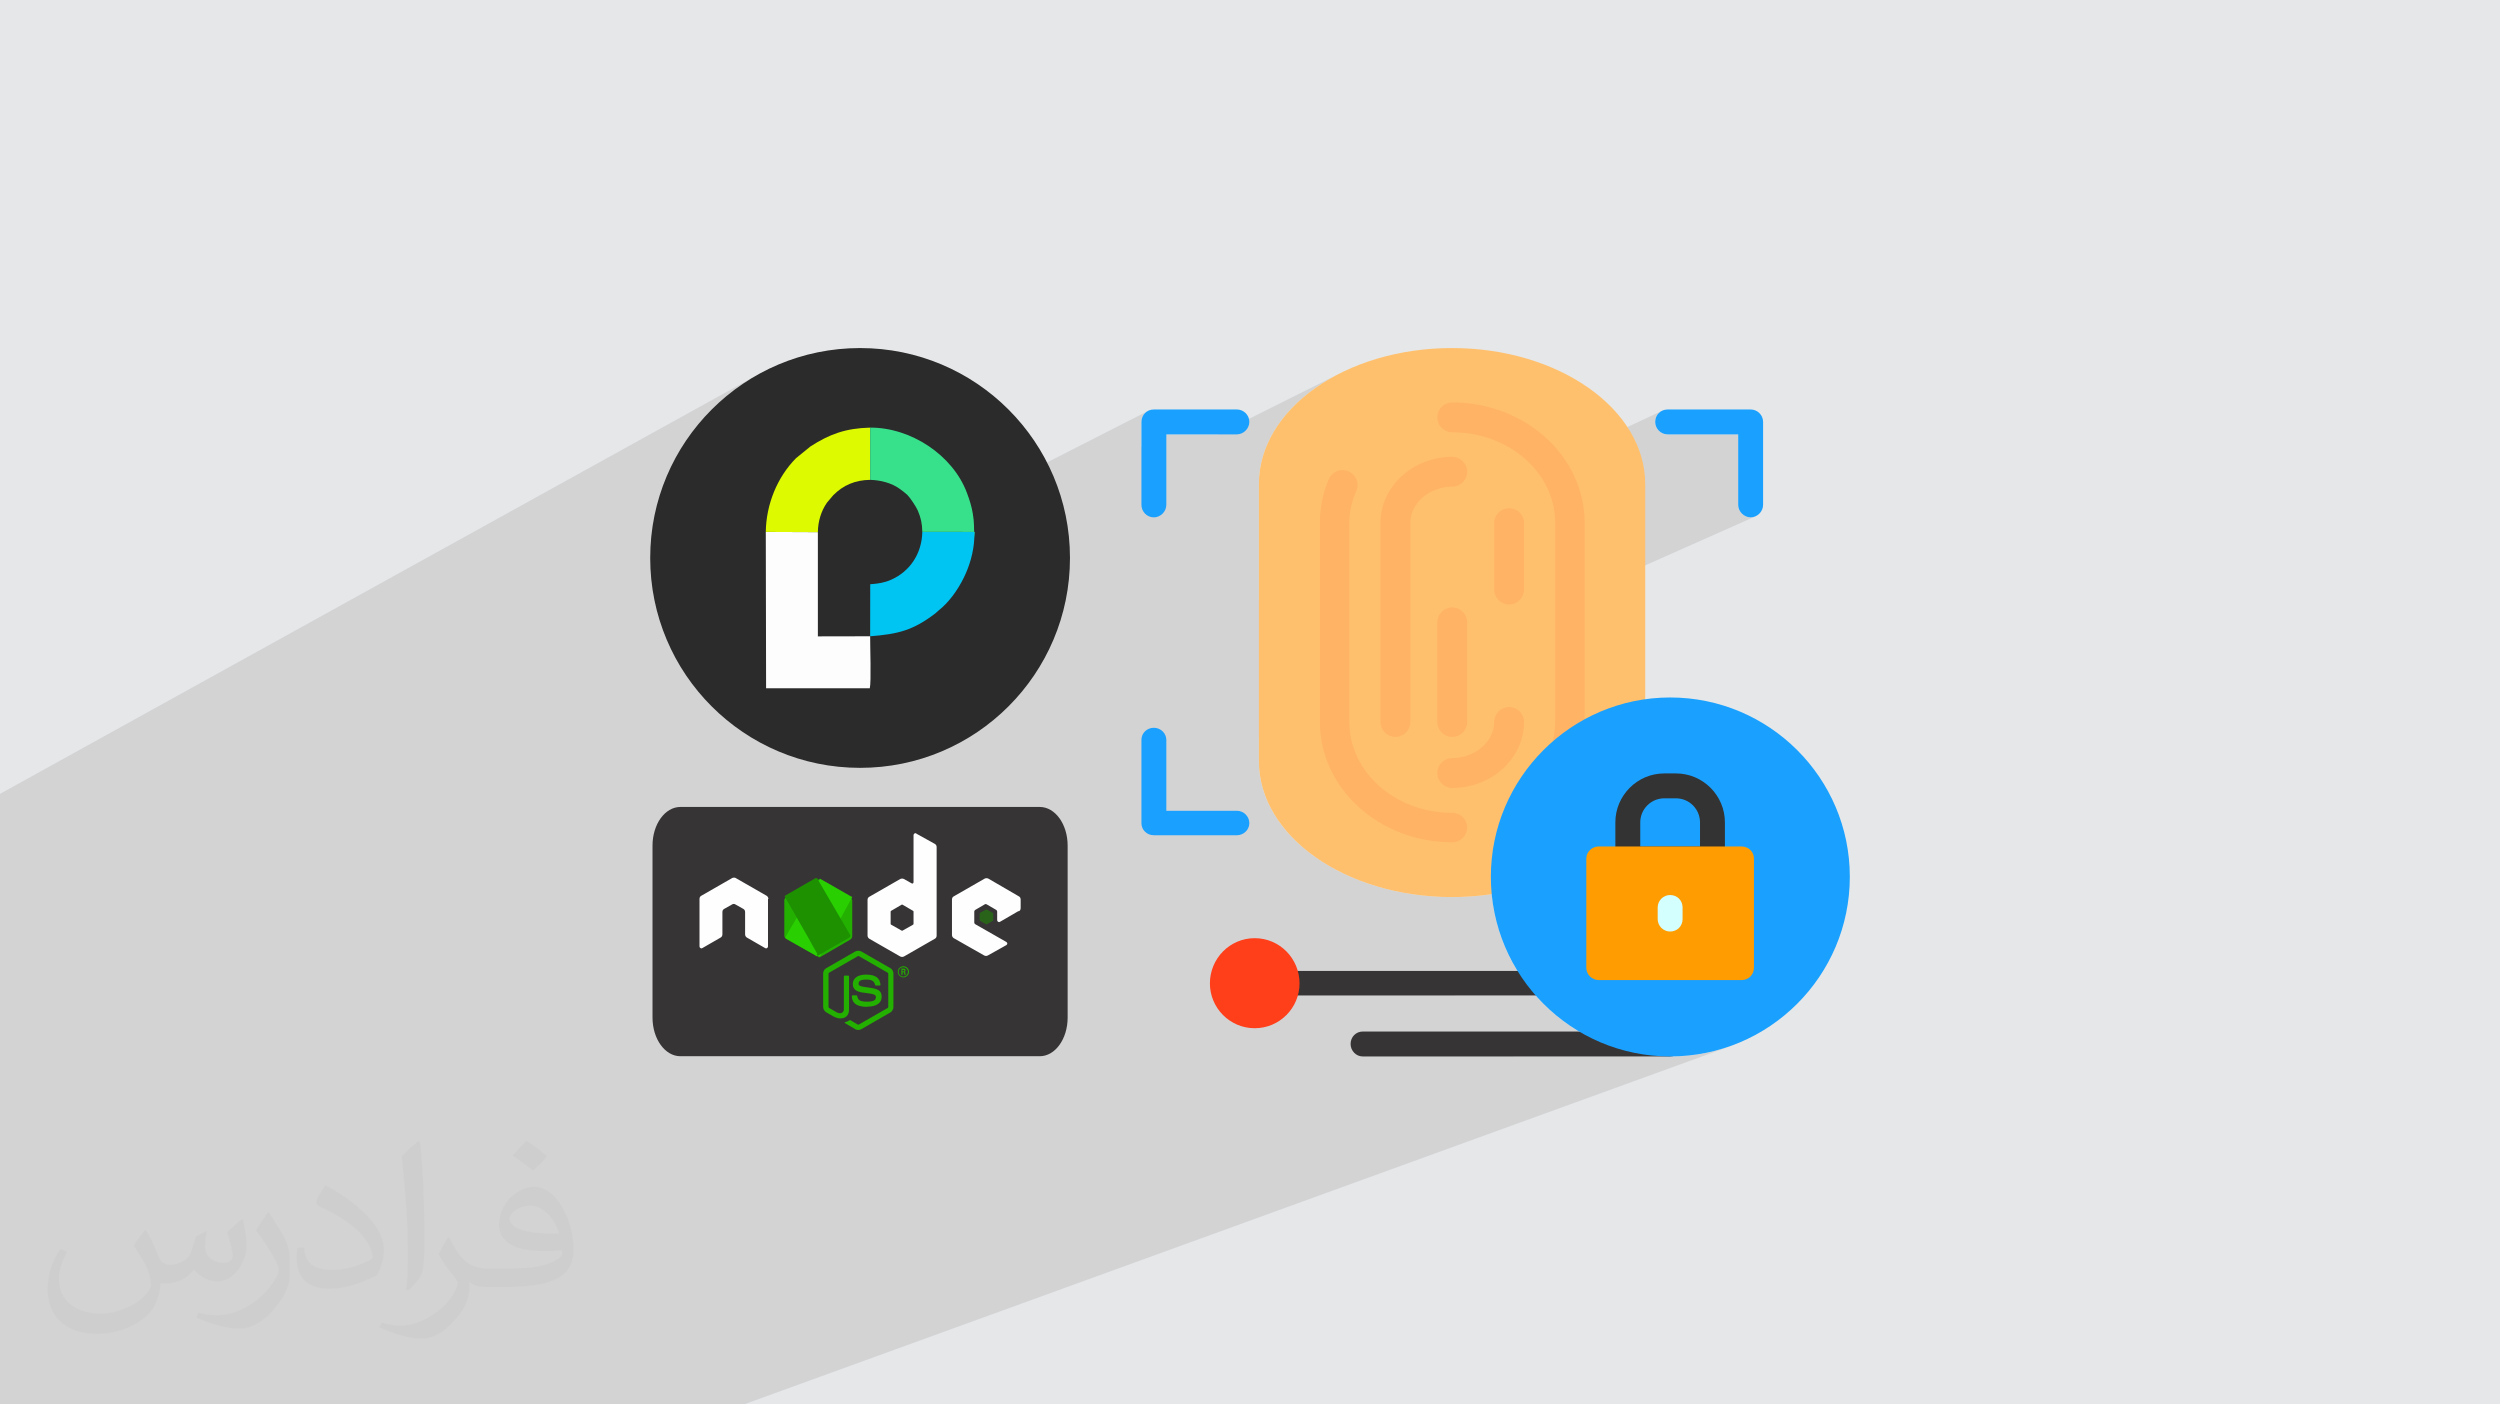
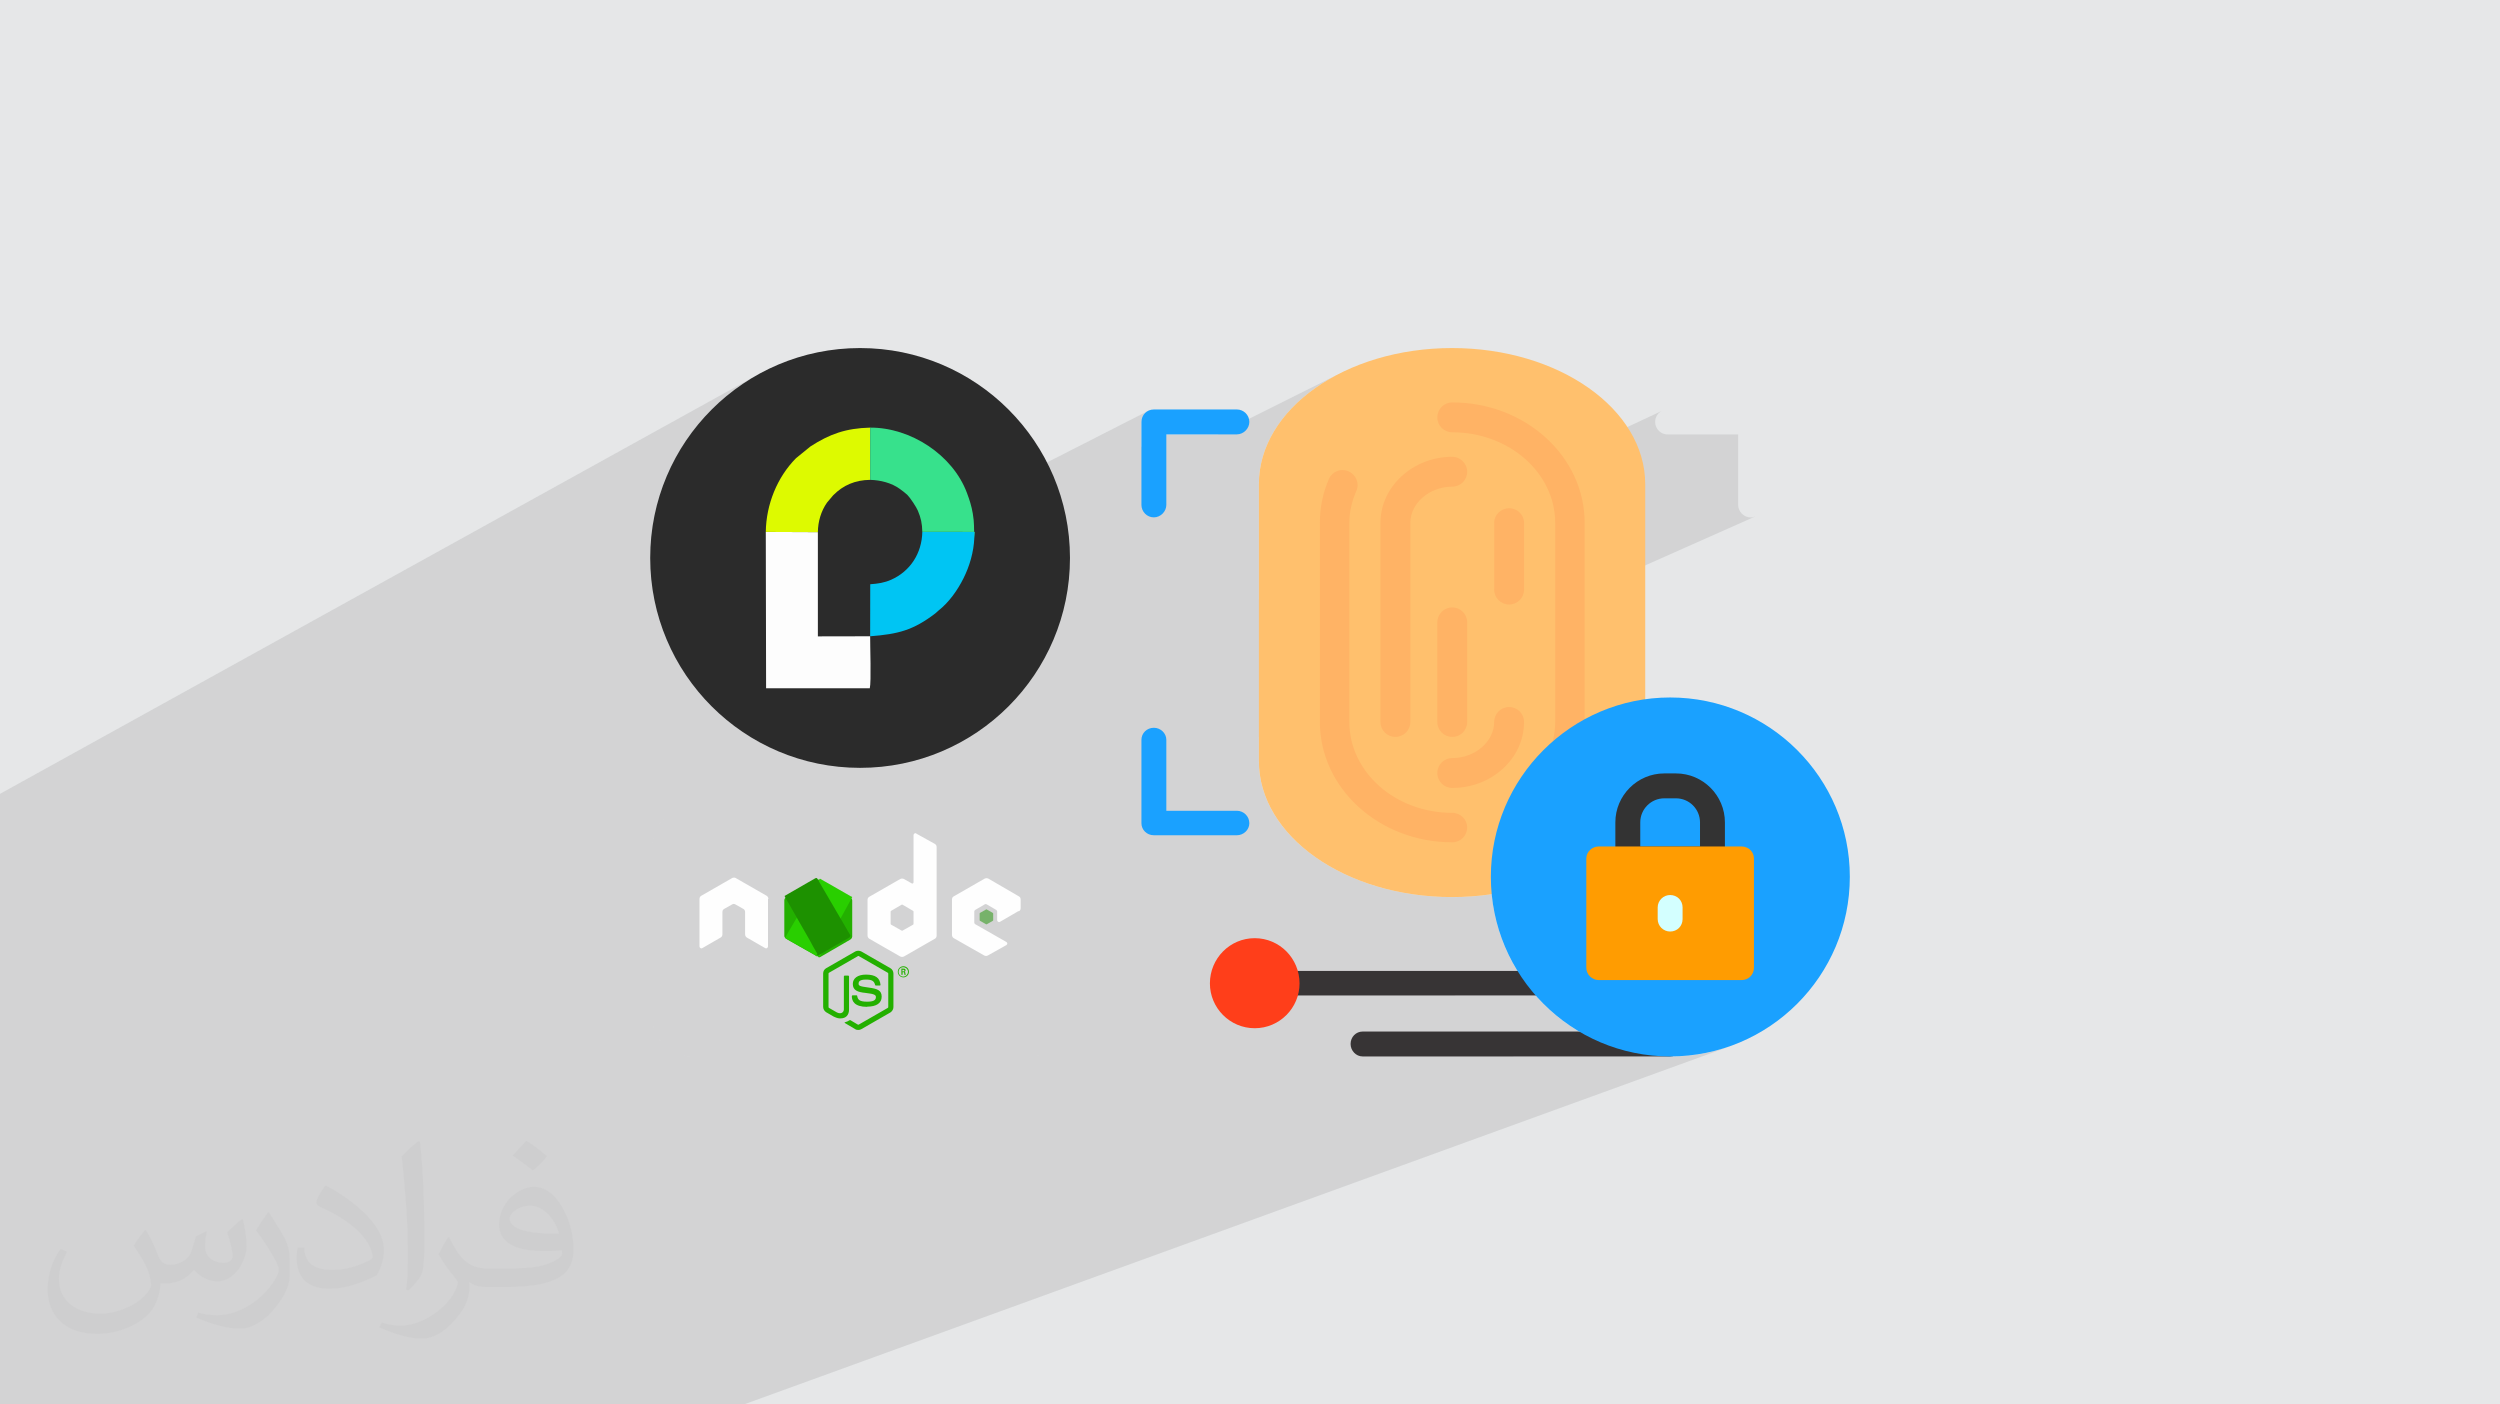
<svg xmlns="http://www.w3.org/2000/svg" xml:space="preserve" width="94.192mm" height="52.917mm" version="1.0" style="shape-rendering:geometricPrecision; text-rendering:geometricPrecision; image-rendering:optimizeQuality; fill-rule:evenodd; clip-rule:evenodd" viewBox="0 0 9404.92 5283.66">
  <defs>
    <style type="text/css">
   
    .fil14 {fill:#00C5F3}
    .fil7 {fill:#1AA1FF}
    .fil22 {fill:#1D9100}
    .fil20 {fill:#23B000}
    .fil21 {fill:#29CF00}
    .fil11 {fill:#2B2B2B}
    .fil8 {fill:#333333}
    .fil5 {fill:#373435}
    .fil15 {fill:#37E18C}
    .fil10 {fill:#D3FFFF}
    .fil13 {fill:#DDFA00}
    .fil16 {fill:#E6E7E8}
    .fil12 {fill:#FDFDFD}
    .fil6 {fill:#FF3E1A}
    .fil9 {fill:#FF9C01}
    .fil4 {fill:#FFB365}
    .fil3 {fill:#FFC06D}
    .fil17 {fill:#23B000;fill-rule:nonzero}
    .fil18 {fill:#FEFEFE;fill-rule:nonzero}
    .fil2 {fill:#373435;fill-opacity:0.031}
    .fil1 {fill:#2B2A29;fill-opacity:0.102}
    .fil19 {fill:#1D9100;fill-rule:nonzero;fill-opacity:0.502}
    .fil0 {fill:#E6E7E8}
   
  </style>
  </defs>
  <g id="Layer_x0020_1">
    <polygon class="fil0" points="-0,0 9404.92,0 9404.92,5283.66 -0,5283.66 " />
    <path class="fil1" d="M6199.37 2629.06l-1305.32 552.4 0.61 0.55 1307.6 -553.31 0 -0.01 -1307.6 553.32 0.63 0.56 1309.86 -554.22 0 0.01 -1309.86 554.22 5.76 5.16 1328.82 -561.79 -0.01 0.01 -1328.8 561.79 0.76 0.68 22.85 18.58 24.06 17.78 25.24 16.95 26.37 16.1 27.46 15.21 28.49 14.28 29.49 13.32 30.43 12.33 31.33 11.31 32.19 10.25 33 9.18 33.77 8.05 34.48 6.9 35.16 5.72 35.79 4.5 36.36 3.27 36.89 1.98 37.35 0.67 0.05 -0.02 9.57 -0.04 9.55 -0.13 9.51 -0.22 9.48 -0.31 9.45 -0.39 9.42 -0.47 9.38 -0.56 9.35 -0.64 9.31 -0.72 9.28 -0.81 9.24 -0.89 9.21 -0.97 9.16 -1.05 9.13 -1.13 9.09 -1.21 9.05 -1.29 0.05 0.52 0.1 1 0.03 0.3 0.02 0.18 0.14 1.44 0.15 1.44 0.15 1.44 0.16 1.44 0.16 1.44 0.16 1.44 0.16 1.44 0.17 1.44 0.14 1.24 0.14 1.13 0.01 0.07 1.04 8.22 0.04 0.36 0.16 1.17 0.15 1.04 0.11 0.79 1.06 7.36 0.14 1.01 0.15 0.98 0.08 0.48 0.06 0.37 1.46 9.09 0.08 0.49 0.01 0.08 0.03 0.18 0.07 0.44 0.14 0.77 0.14 0.8 1.26 7.05 0.46 2.54 0.4 2.11 0.06 0.3 1.24 6.34 0 0.05 0.56 2.73 0.31 1.49 0.09 0.43 0.02 0.12 0.07 0.32 0.71 3.37 0.23 1.06 0.16 0.74 0.13 0.6 0.18 0.83 0.29 1.34 0.26 1.16 0.02 0.08 0.09 0.4 1.82 7.83 0.28 1.22 0.18 0.76 0.26 1.09 0.7 2.86 0.7 2.81 0.44 1.74 0.03 0.14 0.71 2.76 0.01 0.05 0.25 0.97 0.24 0.91 1.24 4.66 0.02 0.05 0.19 0.7 1.04 3.8 0.02 0.1 0.28 1 1.03 3.63 0.56 1.96 0.19 0.66 0.59 2.01 0.44 1.49 0.1 0.33 2.23 7.39 0.02 0.05 0.9 2.89 0.05 0.16 0.05 0.16 0.05 0.16 0.05 0.16 0.05 0.16 0.05 0.16 0.05 0.16 0.05 0.15 0.05 0.16 0.05 0.16 0.01 0.06 0.04 0.1 0.02 0.08 0.03 0.08 0.05 0.16 0.05 0.16 0.05 0.16 0.05 0.16 0.05 0.16 0.05 0.16 0.05 0.16 0.05 0.15 0.05 0.16 0.05 0.16 0.05 0.16 0.06 0.16 0.05 0.16 0.05 0.16 0.05 0.16 0.05 0.16 0.05 0.15 0.05 0.16 0.05 0.16 0.05 0.16 0.05 0.16 0.05 0.16 0.06 0.16 0.05 0.16 0.15 0.47 0 0.03 0.05 0.13 0.05 0.16 0.11 0.32 0.05 0.16 0.05 0.15 0.05 0.16 0.01 0.03 0.04 0.13 0.06 0.16 0.05 0.16 0.05 0.16 0.05 0.15 0.05 0.16 0.06 0.16 0.05 0.16 0.05 0.16 0.05 0.16 0.05 0.15 0.06 0.16 0.05 0.16 0.05 0.16 0.05 0.16 0.11 0.31 0.05 0.16 0.2 0.63 0.1 0.3 0.16 0.46 1.27 3.78 1.01 2.97 0.28 0.82 0.26 0.74 0.23 0.63 2.98 8.38 0.11 0.3 0.11 0.31 0.42 1.12 2.62 6.99 0.08 0.23 0.81 2.13 0.9 2.33 1.19 3.04 1.85 4.63 0.28 0.7 0.2 0.49 1.8 4.41 0.17 0.41 0.41 0.98 1.25 3 0.56 1.32 1.31 3.07 0.95 2.2 0.54 1.24 0.4 0.92 1.11 2.53 0.25 0.57 0.01 0 0.55 1.25 1.79 3.96 0.12 0.27 0.05 0.1 1.98 4.3 0.24 0.53 1.77 3.76 0.67 1.41 1.37 2.88 1.1 2.28 0.97 1.99 1.55 3.14 0.55 1.11 0.49 0.98 0.35 0.7 0.35 0.7 0.35 0.7 0.35 0.69 0.12 0.23 0.12 0.23 0.12 0.24 0.35 0.69 0.71 1.39 0.35 0.69 0.36 0.7 0.26 0.51 0.1 0.18 0.23 0.45 0.12 0.24 0.36 0.69 0.36 0.69 0.36 0.69 0.36 0.69 0.3 0.57 0.07 0.12 0.36 0.69 0.35 0.68 0.01 0.01 0.36 0.69 0.37 0.69 0.36 0.69 0.33 0.62 0.04 0.06 0.37 0.69 0.37 0.69 0.36 0.68 0.11 0.21 0.26 0.48 0.37 0.68 0.36 0.67 0.02 0.02 0.37 0.68 0.37 0.68 0.37 0.68 0.38 0.69 0.23 0.43 0.14 0.25 0.75 1.36 0.38 0.68 0.38 0.68 0.38 0.68 0.37 0.68 0.36 0.66 0.02 0.02 0.05 0.09 1.1 1.94 0.38 0.68 0.77 1.35 0.07 0.14 0.42 0.73 0.28 0.48 1.94 3.36 0.39 0.67 0.23 0.41 0.16 0.26 2.73 4.64 0.99 1.67 1.93 3.21 0.51 0.83 2.46 4.01 -237.43 92.11 305.61 0 2.21 2.5 2.23 2.49 2.23 2.49 2.25 2.46 2.26 2.46 2.28 2.45 1.82 1.95 0.46 0.49 2.3 2.42 4.62 4.81 2.33 2.39 2.34 2.38 2.36 2.36 2.36 2.36 2.38 2.35 1.33 1.31 1.06 1.02 2.4 2.32 2.41 2.31 0.61 0.58 1.81 1.72 2.44 2.28 4.89 4.53 1.46 1.33 1.01 0.92 2.48 2.23 2.49 2.23 2.5 2.21 5.02 4.38 2.54 2.18 0.41 0.35 4.67 3.96 1.81 1.52 0.76 0.62 2.58 2.12 2.58 2.12 1.63 1.32 0.09 0.07 0.71 0.58 0.17 0.13 0.63 0.51 1.98 1.58 5.23 4.13 0.44 0.35 2.2 1.7 5.3 4.06 1.05 0.8 1.62 1.21 6.69 4.95 0.35 0.26 1.02 0.74 8.15 5.84 7.35 5.1 0.46 0.32 0.41 0.28 0.02 0.01 0.23 0.16 0.47 0.31 7.63 5.12 0.87 0.58 0.39 0.26 0.42 0.27 0.42 0.28 0.41 0.27 0.29 0.19 0.13 0.09 0.42 0.27 0.42 0.27 0.42 0.28 0.42 0.27 0.42 0.27 0.42 0.27 0.16 0.1 0.26 0.17 0.42 0.28 0.42 0.27 0.42 0.27 0.42 0.27 0.42 0.27 0.42 0.27 0.03 0.02 0.39 0.25 0.42 0.27 0.42 0.26 0.43 0.27 0.42 0.27 0.42 0.27 0.33 0.21 0.09 0.06 0.43 0.26 0.42 0.27 0.42 0.27 0.42 0.26 0.43 0.27 0.42 0.27 0.21 0.12 0.22 0.14 0.42 0.27 0.42 0.26 0.43 0.27 0.42 0.26 0.43 0.27 0.42 0.26 0.08 0.05 0.35 0.21 0.42 0.27 0.43 0.26 0.43 0.26 0.42 0.26 0.43 0.26 0.38 0.24 0.05 0.03 0.42 0.26 0.43 0.26 0.43 0.26 0.42 0.26 0.43 0.26 0.43 0.26 0.25 0.15 0.18 0.11 0.43 0.26 0.42 0.26 0.43 0.25 0.43 0.26 0.43 0.26 0.43 0.26 0.13 0.07 0.3 0.18 0.43 0.26 0.43 0.26 0.43 0.25 0.43 0.26 0.43 0.25 0.43 0.26 -250.22 93.67 592.36 0 34.77 -0.88 34.32 -2.62 33.81 -4.3 33.28 -5.94 32.7 -7.56 32.06 -9.12 31.4 -10.63 -3718.41 1350.41 -101.26 0 -502.8 0 -0.95 0 -0.92 0 -0.93 0 -0.92 0 -0.95 0 -0.95 0 -0.64 0 -0.27 0 -0.96 0 -0.94 0 -0.93 0 -0.92 0 -0.94 0 -0.95 0 -0.4 0 -0.54 0 -0.96 0 -0.92 0 -0.94 0 -0.95 0 -0.95 0 -0.93 0 -0.1 0 -0.86 0 -0.94 0 -0.95 0 -0.94 0 -0.92 0 -0.97 0 -0.77 0 -0.18 0 -0.94 0 -0.95 0 -0.94 0 -0.97 0 -0.92 0 -0.97 0 -0.49 0 -0.45 0 -0.95 0 -0.97 0 -0.94 0 -0.94 0 -0.96 0 -0.95 0 -0.21 0 -0.73 0 -0.96 0 -0.97 0 -0.95 0 -0.94 0 -0.97 0 -0.88 0 -0.06 0 -0.96 0 -0.94 0 -0.97 0 -0.97 0 -0.93 0 -1 0 -0.58 0 -0.35 0 -0.97 0 -0.95 0 -0.96 0 -0.97 0 -0.96 0 -0.96 0 -0.31 0 -0.66 0 -0.95 0 -0.98 0 -0.96 0 -0.89 0 -2.03 0 -17.81 0 -1.08 0 -0.56 0 -0.04 0 -0.96 0 -1.11 0 -17.49 0 -19.79 0 -2.51 0 -0.86 0 -16.57 0 -4.04 0 -2.65 0 -13.43 0 -5.58 0 -1.15 0 -13.5 0 -5.12 0 -1.66 0 -0.42 0 -1.88 0 -0.22 0 -4.27 0 -6.83 0 -6.8 0 -2.01 0 -4.83 0 -12.63 0 -1.11 0 -6.89 0 -13.84 0 -6.9 0 -6.97 0 -6.93 0 -2.87 0 -4.11 0 -13.98 0 -7.02 0 -5.24 0 -1.79 0 -7.05 0 -7.03 0 -3.11 0 -3.96 0 -7.09 0 -7.07 0 -7.09 0 -7.13 0 -7.11 0 -14.28 0 -7.16 0 -1.44 0 -5.72 0 -7.19 0 -7.19 0 -14.41 0 -7.21 0 -7.22 0 -43.67 0 -141.28 0 -67.75 0 -3.01 0 -7.48 0 -2.16 0 -8.33 0 -4.33 0 -11.99 0 -0.66 0 -1.05 0 -1.73 0 -8.65 0 -1.25 0 -1.87 0 -0.34 0 -3.45 0 -1.75 0 -4.95 0 -0.23 0 -0.07 0 -1.68 0 -1.72 0 -1.73 0 -1.74 0 -1.72 0 -3.46 0 -0.64 0 -1.08 0 -1.77 0 -1.72 0 -1.72 0 -1.73 0 -0.05 0 -1.71 0 -1.71 0 -1.23 0 -0.53 0 -1.71 0 -1.74 0 -1.74 0 -0.16 0 -1.57 0 -1.73 0 -1.75 0 -1.73 0 -0.02 0 -1.72 0 -1.74 0 -0.29 0 -1.45 0 -1.73 0 -1.72 0 -1.75 0 -1.73 0 -0.6 0 -1.12 0 -0.45 0 -1.28 0 -1.76 0 -1.72 0 -3.48 0 -1.71 0 -0.6 0 -0.57 0 -0.59 0 -1.72 0 -1.74 0 -1.74 0 -1.74 0 -2.43 0 -2.76 0 -7.78 0 -4.94 0 -5.62 0 -7.07 0 -3.47 0 -9.26 0 -1.28 0 -10.52 0 -0.25 0 -0.67 0 -9.64 0 -3.03 0 -0.01 0 -1.4 0 -6.11 0 -2.23 0 -3 0 -5.3 0 -7.4 0 -3.16 0 -7.19 0 -2.36 0 -0.97 0 -10.55 0 -1.16 0 -1.67 0 -11.01 0 -7.23 0 -5.49 0 -5 0 -0.55 0 -16.44 0 -2.63 0 -0.73 0 -0.7 0 -19.53 0 -1.48 0 -1.72 0 -1.92 0 -6.55 0 -0.06 0 -0.02 0 -0.21 0 -0.02 0 -0.03 0 -0.22 0 -0.02 0 -0.03 0 -0.29 0 -0.28 0 -0.1 0 -0.52 0 -0.05 0 -0.86 0 -0.08 0 -0.05 0 -0.01 0 -0.04 0 -0.03 0 -0.04 0 -0.04 0 -0.03 0 -0.04 0 -0.02 0 -0.04 0 -0.04 0 -0.03 0 -0.05 0 -0.02 0 -0.04 0 -0.05 0 -0.02 0 -0.04 0 -0.12 0 -0.04 0 -0.04 0 -0.02 0 -0.04 0 -0.03 0 -0.05 0 -0.04 0 -0.05 0 -0.04 0 -0.02 0 -0.04 0 -0.01 0 -0.04 0 -0.05 0 -0.03 0 -0.03 0 -0.05 0 -0.05 0 -0.04 0 -0.03 0 -0.07 0 -0.01 0 -0.05 0 -0.09 0 -0.03 0 -0.04 0 -0.06 0 -0.04 0 -0.04 0 -0.05 0 -0.04 0 -0.05 0 -0.05 0 -0.02 0 -0.07 0 -0.02 0 -0.08 0 -0.02 0 -0.05 0 -0.01 0 -0.03 0 -0.07 0 -0.02 0 -0.05 0 -0.05 0 -0.04 0 -0.06 0 -0.16 0 -0.94 0 -0.38 0 -0.84 0 -0.33 0 -0.85 0 -0.06 0 -0.42 0 -0.43 0 -0.22 0 -0.69 0 -0.93 0 -0.04 0 -0.49 0 -0.35 0 -0.73 0 -0.37 0 -0.18 0 -0.19 0 -0.19 0 -0.18 0 -0.35 0 -0.27 0 -0.02 0 -0.05 0 -0.38 0 -0.37 0 -0.24 0 -0.13 0 -0.38 0 -0.09 0 -0.04 0 -0.22 0 -0.34 0 -0.11 0 -0.26 0 -0.37 0 -0.38 0 -0.29 0 -0.09 0 -0.34 0 -0.25 0 -0.1 0 -0.09 0 -0.28 0 -0.58 0 -0.1 0 -0.07 0 -0.37 0 -0.3 0 -0.05 0 -0.9 0 -0.15 0 -0.04 0 -0.19 0 -0.18 0 -0.38 0 -0.2 0 -0.15 0 -0.37 0 -0.07 0 -0.3 0 -0.37 0 -0.37 0 -0.34 0 -0.35 0 -0.37 0 -0.37 0 -0.37 0 -0.14 0 -0.23 0 -0.35 0 -0.37 0 -0.37 0 -0.35 0 -0.37 0 -0.37 0 -0.35 0 -0.37 0 -0.37 0 -0.37 0 -0.37 0 -0.18 0 -0.16 0 -0.25 0 -0.13 0 -0.37 0 -0.37 0 -0.34 0 -0.37 0 -0.35 0 -0.37 0 -0.37 0 -0.37 0 -0.37 0 -0.35 0 -6.61 0 -0.12 0 -16.78 0 -0.74 0 -3.37 0 -4.54 0 -1.5 0 -4.42 0 -8.18 0 -2.25 0 -0.21 0 -5.64 0 -0.01 0 -2.89 0 -1.57 0 -0.11 0 -10.4 0 -2.04 0 -2.17 0 -0.1 0 -6.11 0 -0.33 0 -3.85 0 -6.22 0 -6.29 0 -2.42 0 -1.65 0 -2.69 0 -11.76 0 -5.43 0 -0.82 0 -317.66 0 -12.79 0 -19.05 0 -0.75 0 -0.38 0 -0.01 0 -4.78 0 -0.01 0 -4.15 0 -2.2 0 -226.74 0 -423.05 0 0 -185.39 0 -2.82 0 -3.47 0 -0.01 0 -0.23 0 -0.21 0 -9.78 0 -41.3 0 -6.79 0 -52.71 0 -66.39 0 -185.41 0 -23.13 0 -223.21 0 -135.55 0 -90.63 0 -176.53 0 -3.96 0 -56.04 0 -250.55 0 -23.12 0 -760.24 2859.19 -1581.52 -33.06 19.01 -32.04 20.54 -30.95 22.02 -29.83 23.44 -28.65 24.81 -27.43 26.15 -26.15 27.43 -24.81 28.65 -23.44 29.83 -22.02 30.95 -20.54 32.04 -19.01 33.06 -17.44 34.05 -15.81 34.98 -14.14 35.87 -12.42 36.68 -10.63 37.47 -8.82 38.2 -6.95 38.89 -5.02 39.51 -3.05 40.1 -1.03 40.64 1.03 40.64 3.05 40.1 5.02 39.51 6.95 38.89 8.82 38.2 10.63 37.47 12.42 36.68 14.14 35.87 15.81 34.98 7.76 15.14 1790.78 -912.48 -7.97 4.23 -6.89 5.65 -5.65 6.89 -4.23 7.97 -2.66 8.88 -0.93 9.64 0 94.04 93.67 -47.2 193.59 0 475.01 -237.25 -28.49 14.28 -27.46 15.2 -26.37 16.1 -25.24 16.95 -24.06 17.78 -22.85 18.58 -21.58 19.35 -20.26 20.07 -18.91 20.78 -17.5 21.45 -16.05 22.08 -14.56 22.68 -13.02 23.25 -0.94 1.95 683.57 -337.97 0.01 0.01 -683.58 337.98 -10.48 21.83 -9.8 24.29 -8.12 24.77 -6.4 25.21 -4.62 25.62 -2.81 26 -0.95 26.35 0.01 433.55 1519.25 -710.98 -7.97 4.23 -6.89 5.65 -5.65 6.89 -4.23 7.97 -2.66 8.88 -0.93 9.64 0.93 9.19 2.66 8.67 4.23 7.95 5.65 6.99 6.89 5.81 7.97 4.43 8.88 2.82 9.64 0.99 265.4 0 0 265.4 0.99 9.19 2.82 8.67 4.43 7.95 5.81 6.99 6.99 5.81 7.95 4.43 8.67 2.82 9.19 0.99 9.19 -0.99 8.68 -2.82 -1867.85 830.49 0 89.71 0.95 26.35 2.81 26 4.62 25.62 6.39 25.21 8.12 24.77 9.8 24.3 11.42 23.78 13.02 23.25 14.55 22.69 16.06 22.08 17.5 21.45 18.9 20.78 20.26 20.07 13.8 12.37 1305.34 -552.4 -0.01 0.01zm-533.01 943.06l-440.37 172.69 440.37 -172.69z" />
    <path class="fil2" d="M548.54 4627.69c17.95,27.21 29.6,53.36 40.96,82.43 8.45,16.91 12.93,48.09 52.57,48.09 11.61,0 28.28,-3.42 43.06,-11.61 16.63,-8.73 29.32,-21.94 35.94,-42l15.85 -53.36 38.57 -19.02 2.64 2.64c-5.27,20.09 -6.59,39.36 -6.59,54.43 0,44.63 38.57,61.56 69.22,61.56 17.95,0 34.09,-8.73 34.09,-25.11 0,-21.13 -8.98,-57.06 -20.62,-89.29 17.95,-17.95 35.94,-35.94 56.53,-50.47l3.17 1.6c8.98,38.04 14,75.56 14,100.66 0,24.57 -10.83,51.79 -19.81,69.49 -18.49,34.87 -51.25,62.62 -90.87,62.62 -30.1,0 -63.65,-15.07 -86.66,-43.06l-1.32 0c-21.66,26.96 -55.22,51.25 -108.86,51.25l-16.63 0c-2.64,35.41 -10.29,60.49 -21.94,82.95 -31.95,62.34 -126.81,106.47 -216.1,106.47 -124.17,0 -186.51,-71.59 -186.51,-166.96 0,-58.91 19.27,-113.6 48.88,-152.42l24.29 10.04c-18.49,35.41 -30.91,68.68 -30.91,101.45 0,89.29 72.66,131.83 156.4,131.83 77.68,0 173.83,-49.41 191.28,-106.72 -6.59,-62.62 -30.1,-91.93 -66.04,-148.99 10.83,-19.02 24.83,-38.04 42.28,-58.38l3.17 0 0 0 0 0 -0.02 -0.09zm1432.13 -336.04c26.15,16.39 51.79,35.66 76.87,57.85 -14,19.81 -31.45,37.79 -53.11,53.64 -25.11,-20.34 -50.19,-37.79 -75.84,-56.27 17.42,-19.55 34.62,-38.29 52.04,-55.22l0 0 0 0 0 0 0 0 0 0 0.03 0zm13.47 244.11c-42.28,0 -76.87,27.75 -76.87,48.34 0,44.13 84.53,57.85 185.72,57.31 -12.68,-51.79 -57.06,-105.68 -108.86,-105.68l0.01 0.03zm-94.86 236.19c54.96,0 103.04,-1.6 139.74,-10.83 40.96,-10.29 75.56,-30.91 75.56,-45.17 0,-3.7 0,-8.19 -1.32,-11.89 -22.98,2.11 -49.41,2.11 -72.38,2.11 -74.49,0 -131.55,-16.91 -154.02,-58.66 -5.55,-11.61 -9.51,-24.57 -9.51,-39.36 0,-40.43 17.42,-79.79 48.09,-107 25.61,-22.45 53.89,-36.44 82.67,-36.44 52.04,0 93.51,41.75 122.57,107.54 15.85,35.94 26.68,77.4 26.68,129.72 0,34.87 -9.51,64.19 -31.17,85.85 -40.43,39.11 -114.92,53.89 -229.04,53.89l-51.79 0 0 0 -13.47 0c-28.28,0 -48.62,-5.02 -64.72,-17.42l-2.64 0c0.79,6.59 1.32,12.93 1.32,19.02 0,25.61 -8.45,58.38 -25.61,84.53 -50.72,75.3 -105.68,108.04 -153.24,108.04 -48.09,0 -107,-18.49 -160.11,-42.54l9.51 -18.49c17.17,7.13 40.96,11.89 73.7,11.89 85.85,0 198.66,-82.43 212.66,-163 -3.17,-6.59 -8.98,-15.32 -17.17,-24.57 -25.11,-29.85 -40.96,-54.68 -55.75,-80.83 12.68,-25.11 24.29,-45.17 35.13,-63.4l4.49 -0.53c36.72,74.77 69.99,117.55 144.23,117.55l11.61 0 0 0 53.89 0 0 0 0 0 0 0 0 0 0 0 0.09 0.01zm-371.98 79c6.34,-34.34 6.87,-72.91 6.87,-108.86l0 -53.36c0,-99.6 -12.68,-244.36 -22.98,-338.68 17.95,-19.27 43.06,-42 62.87,-57.31l5.81 1.6c13.47,118.62 16.63,256 16.63,383.06 0,33.3 -1.32,65.79 -4.49,89.55 -1.85,30.1 -19.27,52.83 -56.53,87.7l-8.19 -3.7zm-382.8 -157.19c1.85,46.77 24.83,83.49 105.15,83.49 49.93,0 92.19,-12.93 138.96,-35.13 8.45,-3.7 12.93,-8.73 12.93,-12.93 0,-29.32 -22.45,-68.15 -60.23,-103.55 -36.72,-33.3 -85.34,-62.62 -130.76,-82.18 -15.6,-6.59 -20.62,-13.47 -20.62,-20.09 0,-13.47 17.95,-41.75 32.77,-62.09l5.02 -0.53c52.04,27.21 110.17,67.64 153.24,112.53 39.11,41.47 63.4,83.49 63.4,129.19 0,33.81 -10.29,65.51 -26.96,95.11 -57.06,28.79 -117.83,50.72 -178.06,50.72 -73.17,0 -123.1,-34.34 -123.1,-114.92 0,-8.73 0,-22.19 3.17,-39.64l25.11 0 0 0 0 0 0 0 0 0 0 0 -0.02 0zm-132.37 -132.9l45.45 73.45c16.63,27.21 32.23,56.81 32.23,103.55l0 59.7c0,48.34 -30.91,100.13 -80.83,151.38 -39.11,34.62 -73.7,49.41 -105.68,49.41 -47.55,0 -101.98,-14.79 -164.85,-41.75l7.13 -18.49c19.81,5.27 42.79,9.77 71.06,9.77 90.36,-0.53 182.8,-66.57 225.08,-147.15 5.02,-9.26 6.87,-17.95 6.87,-24.04 0,-9.26 -5.02,-19.55 -8.98,-28.79 -22.98,-43.31 -48.62,-82.95 -76.87,-119.68 14.79,-23.25 29.6,-45.7 45.7,-67.9l3.7 0.53 0 0 0 0 0 0 0 0 0 0 -0.02 0.01z" />
    <g id="_1610023841232">
      <g>
        <g id="Layer_x0020_1_0">
          <path class="fil3" d="M5462.58 1309.36l0 0c401.28,0.01 726.72,229.31 726.72,512.07l0.01 1041.3c-0.01,282.75 -325.45,512.05 -726.72,512.05l-0.01 0.02c-401.28,-0.02 -726.72,-229.32 -726.72,-512.08l-0.02 -1041.3c0.02,-282.75 325.46,-512.05 726.75,-512.05z" />
          <path class="fil4" d="M5463.36 3168.73c-274.77,0 -498.02,-202.95 -498.02,-452.74l0 -749.38c0,-56.19 10.92,-112.4 34.34,-165.48 12.49,-28.11 45.28,-40.59 73.38,-28.11 28.1,12.49 42.16,45.28 29.67,73.38 -17.17,39.03 -26.54,79.62 -26.54,120.21l0 749.38c0,188.9 173.29,341.9 387.17,341.9 31.22,0 56.2,24.97 56.2,54.64 0,31.22 -24.98,56.2 -56.2,56.2zm404.35 -237.3c-7.81,0 -15.62,-1.57 -23.42,-6.25 -28.1,-14.05 -40.59,-46.83 -26.54,-74.94 21.86,-42.15 32.79,-87.43 32.79,-134.26l0 -749.38c0,-187.34 -173.29,-340.33 -387.17,-340.33 -31.22,0 -56.2,-24.98 -56.2,-56.2 0,-31.22 24.98,-56.2 56.2,-56.2 274.76,0 498.02,202.96 498.02,452.74l0 749.38c0,64 -14.05,126.46 -43.71,184.22 -9.37,18.73 -28.1,31.22 -49.95,31.22z" />
          <path class="fil4" d="M5463.36 2964.21c-31.22,0 -56.2,-24.97 -56.2,-56.19 0,-31.23 24.98,-56.2 56.2,-56.2 85.86,0 157.68,-62.45 157.68,-135.82 0,-31.22 24.97,-56.2 56.2,-56.2 31.22,0 56.19,24.98 56.19,56.2 0,137.38 -121.77,248.22 -270.08,248.22zm-213.89 -192.02c-31.22,0 -56.2,-24.98 -56.2,-56.2l0 -749.38c0,-135.81 121.78,-248.22 270.09,-248.22 31.22,0 56.2,26.54 56.2,56.2 0,31.22 -24.98,56.2 -56.2,56.2 -85.87,0 -157.68,62.45 -157.68,135.81l0 749.38c0,31.22 -24.98,56.2 -56.2,56.2zm427.77 -498.03c-31.23,0 -56.2,-24.97 -56.2,-56.19l0 -251.36c0,-29.66 24.97,-54.64 56.2,-54.64 31.22,0 56.19,24.98 56.19,54.64l0 251.36c0,31.22 -24.97,56.19 -56.19,56.19z" />
          <path class="fil4" d="M5463.36 2772.19c-31.22,0 -56.2,-24.98 -56.2,-56.2l0 -374.68c0,-31.22 24.98,-56.2 56.2,-56.2 31.22,0 56.2,24.98 56.2,56.2l0 374.68c0,31.22 -24.98,56.2 -56.2,56.2z" />
          <path class="fil5" d="M5799.01 3744.81l-957 0c-24.98,0 -45.28,-20.3 -45.28,-45.27 0,-26.55 20.3,-46.84 45.28,-46.84l957 0c24.98,0 46.84,20.29 46.84,46.84 0,24.97 -21.86,45.27 -46.84,45.27z" />
          <path class="fil5" d="M6282.98 3974.3l-1156.84 0c-24.98,0 -45.27,-21.86 -45.27,-46.84 0,-26.54 20.29,-46.83 45.27,-46.83l1156.84 0c26.54,0 46.84,20.29 46.84,46.83 0,24.98 -20.3,46.84 -46.84,46.84z" />
          <path class="fil6" d="M4720.23 3868.14c-93.67,0 -168.6,-76.5 -168.6,-168.6 0,-93.68 74.94,-170.17 168.6,-170.17 93.67,0 168.6,76.49 168.6,170.17 0,92.1 -74.94,168.6 -168.6,168.6z" />
          <g>
            <path class="fil7" d="M4340.87 1946.32c-26.54,0 -46.84,-21.86 -46.84,-46.84l0 -312.24c0,-26.54 20.3,-46.84 46.84,-46.84l312.24 0c24.97,0 46.83,20.3 46.83,46.84 0,24.98 -21.86,46.84 -46.83,46.84l-265.41 0 0 265.4c0,24.98 -21.86,46.84 -46.83,46.84z" />
-             <path class="fil7" d="M6585.85 1946.32c-24.98,0 -46.84,-21.86 -46.84,-46.84l0 -265.4 -265.4 0c-26.54,0 -46.84,-21.86 -46.84,-46.84 0,-26.54 20.3,-46.84 46.84,-46.84l312.24 0c24.98,0 46.84,20.3 46.84,46.84l0 312.24c0,24.98 -21.86,46.84 -46.84,46.84z" />
            <path class="fil7" d="M4653.11 3142.19l-312.24 0c-26.54,0 -46.84,-20.3 -46.84,-45.28l0 -313.79c0,-24.98 20.3,-45.27 46.84,-45.27 24.97,0 46.83,20.29 46.83,45.27l0 266.97 265.41 0c24.97,0 46.83,20.29 46.83,46.83 0,24.98 -21.86,45.28 -46.83,45.28z" />
            <path class="fil7" d="M6282.98 3974.3c-371.56,0 -674.43,-302.87 -674.43,-676 0,-371.56 302.87,-674.43 674.43,-674.43 373.13,0 676,302.87 676,674.43 0,373.13 -302.87,676 -676,676z" />
          </g>
          <path class="fil8" d="M6442.22 3276.45l-318.48 0c-24.98,0 -46.84,-20.29 -46.84,-46.83l0 -135.82c0,-101.48 82.74,-184.22 184.22,-184.22l43.71 0c101.48,0 184.22,82.74 184.22,184.22l0 135.82c0,26.54 -20.29,46.83 -46.84,46.83zm-271.64 -92.11l224.81 0 0 -90.54c0,-49.96 -40.59,-90.55 -90.55,-90.55l-43.71 0c-49.95,0 -90.54,40.59 -90.54,90.55l0 90.54z" />
          <path class="fil9" d="M6551.5 3687.05l-537.05 0c-24.97,0 -46.83,-20.3 -46.83,-46.84l0 -410.59c0,-24.98 21.86,-45.28 46.83,-45.28l537.05 0c26.54,0 46.84,20.3 46.84,45.28l0 410.59c0,26.54 -20.3,46.84 -46.84,46.84z" />
          <path class="fil10" d="M6282.98 3504.38c-24.97,0 -46.83,-20.29 -46.83,-46.84l0 -43.7c0,-26.54 21.86,-46.84 46.83,-46.84 26.54,0 46.84,20.3 46.84,46.84l0 43.7c0,26.55 -20.3,46.84 -46.84,46.84z" />
        </g>
      </g>
      <g>
        <g>
          <circle class="fil11" cx="3235.59" cy="2098.99" r="789.63" />
          <g>
            <path class="fil11" d="M3076.82 2001.9l-0.01 392.12 196.65 -0.4 0.33 -195.74c29.47,-2.05 53.14,-5.55 79.14,-17.15 71.36,-31.85 115.27,-99.31 116.77,-179.85 -0.68,-30.76 -4.95,-52.3 -16.97,-80.29 -5.77,-13.44 -28.43,-48.01 -39.57,-59.1 -5.97,-5.94 -8.37,-6.8 -15.02,-11.52 -5.38,-3.82 -7.34,-6.61 -13.15,-10.8 -31.39,-22.68 -72.37,-32.83 -111.3,-33.96 -56.41,0.63 -101.78,19.95 -139.38,58.15l-23.16 27.44c-22.37,32.09 -33.93,71.11 -34.33,111.11z" />
            <path class="fil12" d="M3273.46 2393.62l-196.65 0.4 0.01 -392.12 -195.94 -0.82 1.16 588.11 390.07 0.16c5.9,-22.62 1.08,-160.82 1.36,-195.73z" />
            <path class="fil13" d="M2880.88 2001.08l195.94 0.82c0.4,-40 11.96,-79.02 34.33,-111.11l23.16 -27.44c37.6,-38.2 82.96,-57.52 139.38,-58.15l0.01 -196.55c-92.01,2.36 -152.81,24.32 -224.81,70.82l-54.28 44.17c-70.64,71.21 -112.42,173.87 -113.74,277.44z" />
            <path class="fil14" d="M3273.46 2393.62c105.55,-8.1 162.32,-22.75 245.1,-85.99 6.2,-4.74 6.97,-6.75 12.69,-11.25 38.88,-30.62 71.05,-76.11 93.3,-120.64 22.81,-45.64 38.55,-98.09 40.87,-152.94l1.05 -21.82 -196.76 -0.11c-1.51,80.54 -45.41,148 -116.77,179.85 -26,11.6 -49.67,15.11 -79.14,17.15l-0.33 195.74z" />
            <path class="fil15" d="M3273.69 1805.2c38.93,1.13 79.91,11.28 111.3,33.96 7.26,5.23 22.31,16.49 28.17,22.33 11.14,11.09 33.8,45.66 39.57,59.1 12.02,27.99 16.3,49.53 16.97,80.29l196.76 0.11 -1.05 21.82c-1.8,-34.61 0.38,-55.51 -5.77,-90.93 -5.11,-29.41 -12.01,-50.72 -22.35,-78.29 -53.53,-142.71 -212.2,-245.74 -363.6,-244.93l-0.01 196.55z" />
          </g>
        </g>
        <g>
          <path class="fil16" d="M2495.18 3080.67l2.25 -2.25 -4.49 5.24c-1.5,1.5 -3,3.74 -4.49,5.24l-4.49 5.24c1.5,-1.5 3,-3.74 4.49,-5.24l4.49 -5.24 2.25 -2.25 0 -0.75zm-11.24 13.48l-3.73 5.99c1.49,-2.25 2.99,-3.74 3.73,-5.99zm-3.73 5.99l-3.75 6c1.51,-2.26 2.26,-3.75 3.75,-6zm-3.75 5.99l-3.74 5.98c1.5,-2.24 2.25,-3.73 3.74,-5.98zm-3.74 5.99l-2.99 6c0.75,-2.25 2.25,-4.5 2.99,-6zm-2.98 5.99l-3.01 6.74c0.75,-2.25 2.26,-4.49 3.01,-6.74zm-3.01 6.75l-2.26 6.74c0.76,-2.26 1.51,-4.5 2.26,-6.74zm-2.25 6.74l-2.25 6.75c0.75,-2.25 1.5,-4.5 2.25,-6.75zm-2.25 6.75l-2.25 6.74c0.75,-2.25 1.5,-4.5 2.25,-6.74zm-2.24 6.74l-1.51 6.73c0.76,-2.25 0.76,-4.49 1.51,-6.73zm-1.51 6.74l-1.5 7.5c0,-2.24 0.75,-4.49 1.5,-7.5zm-1.51 7.5l-0.75 7.49c0,-2.25 0.75,-4.49 0.75,-7.49zm-0.75 7.49l-0.75 7.49c0,-2.24 0,-5.24 0.75,-7.49zm-0.76 7.49l0 7.51c0,-2.26 0,-5.25 0,-7.51zm0 654.65l0 7.49c0,-2.25 0,-5.23 0,-7.49zm0 7.5l0.75 7.51c0,-2.26 -0.75,-5.25 -0.75,-7.51zm0.76 7.5l0.75 7.48c0,-2.25 -0.75,-4.48 -0.75,-7.48zm0.75 7.49l1.5 7.49c-0.75,-2.25 -0.75,-4.49 -1.5,-7.49zm1.51 7.5l1.5 6.74c-0.75,-2.26 -1.5,-4.5 -1.5,-6.74zm1.51 6.74l2.24 6.74c-0.74,-2.25 -1.49,-4.49 -2.24,-6.74zm2.24 6.75l2.24 6.73c-0.74,-2.25 -1.49,-4.49 -2.24,-6.73zm2.25 6.73l2.26 6.75c-0.75,-2.26 -1.51,-4.49 -2.26,-6.75zm2.25 6.75l3.01 6.74c-0.75,-2.25 -2.26,-4.49 -3.01,-6.74zm3.01 6.75l2.99 5.99c-1.5,-2.26 -2.25,-4.49 -2.99,-5.99zm2.98 5.98l3.74 5.99c-1.5,-2.24 -2.25,-3.74 -3.74,-5.99zm3.74 5.99l3.75 6c-1.5,-2.25 -2.25,-3.75 -3.75,-6zm3.75 6l3.73 5.98c-1.5,-1.5 -3,-3.74 -3.73,-5.98zm3.73 5.99l4.5 5.24c-1.5,-1.5 -3.01,-3.74 -4.5,-5.24zm4.5 5.24l4.49 5.25c-1.5,-1.51 -3,-3.74 -4.49,-5.25zm4.48 5.25l4.5 5.24c-1.5,-1.5 -3,-3 -4.5,-5.24zm5.26 5.24l5.23 4.49c-1.49,-1.5 -2.99,-3.01 -5.23,-4.49zm5.23 4.5l5.25 4.48c-1.5,-1.5 -3.74,-2.99 -5.25,-4.48zm5.25 4.48l5.24 4.49c-1.5,-1.5 -3.74,-3 -5.24,-4.49zm5.24 4.48l5.99 3.75c-2.25,-1.5 -3.74,-3 -5.99,-3.75zm5.99 3.75l5.99 3.74c-2.24,-1.5 -3.73,-2.25 -5.99,-3.74zm6 3.74l5.99 3.74c-2.25,-1.5 -3.74,-2.24 -5.99,-3.74zm5.98 3.74l5.99 3c-2.25,-0.75 -4.49,-2.25 -5.99,-3zm5.99 2.99l6.75 3.01c-2.26,-0.76 -4.5,-2.26 -6.75,-3.01zm6.76 3.01l6.73 2.25c-2.25,-0.75 -4.49,-1.5 -6.73,-2.25zm6.73 2.24l6.74 2.25c-2.25,-0.75 -4.49,-1.5 -6.74,-2.25zm6.75 2.25l6.74 2.26c-2.25,-0.75 -4.49,-1.5 -6.74,-2.26zm6.74 2.26l6.74 1.5c-2.25,-0.75 -4.49,-0.75 -6.74,-1.5zm6.74 1.51l7.49 1.49c-2.25,0 -4.49,-0.75 -7.49,-1.49zm7.5 1.49l7.49 0.75c-2.25,0 -4.49,-0.75 -7.49,-0.75zm7.49 0.76l7.49 0.75c-2.26,0 -5.24,0 -7.49,-0.75zm7.5 0.75l7.5 0c-2.25,0 -5.25,0 -7.5,0zm1278.57 0l7.51 0c-2.26,0 -5.25,0 -7.51,0zm7.5 0l7.49 -0.75c-2.25,0 -5.24,0.75 -7.49,0.75zm7.5 -0.75l7.49 -0.75c-2.25,0 -4.49,0.75 -7.49,0.75zm7.49 -0.76l7.49 -1.49c-2.26,0.74 -4.49,0.74 -7.49,1.49zm7.5 -1.49l6.74 -1.5c-2.25,0.75 -4.49,1.5 -6.74,1.5zm6.74 -1.51l6.74 -2.26c-2.26,0.76 -4.49,1.51 -6.74,2.26zm6.74 -2.26l6.74 -2.24c-2.25,0.75 -4.49,1.49 -6.74,2.24zm6.75 -2.25l6.73 -2.25c-2.25,0.75 -4.48,1.5 -6.73,2.25zm6.73 -2.24l6.74 -3.01c-2.24,0.75 -4.48,2.25 -6.74,3.01zm6.74 -3.01l6 -2.99c-2.25,1.49 -4.5,2.24 -6,2.99zm6 -2.99l5.99 -3.74c-2.25,1.51 -3.74,2.25 -5.99,3.74zm5.99 -3.74l5.99 -3.74c-2.25,1.5 -3.74,2.25 -5.99,3.74z" />
-           <path class="fil5" d="M2559.6 3035.72l1351.97 0c57.9,0 104.86,65.07 104.86,145.31l0.01 647.15c-0.01,80.24 -46.97,145.31 -104.87,145.31l-1351.97 0c-57.91,0 -104.86,-65.07 -104.86,-145.31l-0.01 -647.15c0.01,-80.24 46.96,-145.31 104.87,-145.31l0 0z" />
          <path class="fil17" d="M3228.47 3874.63c-3.74,0 -8.24,-0.76 -11.23,-3.01l-36.7 -21.73c-5.24,-3 -2.99,-4.48 -0.75,-4.48 7.49,-2.25 8.99,-3 16.48,-7.49 0.76,-0.75 2.26,0 3.01,0l27.71 16.48c0.75,0.75 2.25,0.75 3.74,0l109.35 -62.91c0.75,-0.75 1.5,-1.5 1.5,-3l0 -125.84c0,-1.5 -0.75,-2.25 -1.5,-3l-109.35 -62.92c-0.75,-0.75 -2.25,-0.75 -3,0l-109.35 62.92c-0.75,0.75 -1.5,1.5 -1.5,3l0 125.84c0,1.5 0.75,2.25 1.5,3l29.95 17.22c16.48,8.24 26.22,-1.5 26.22,-11.23l0 -124.34c0,-1.5 1.5,-3 3.01,-3l13.47 0c1.5,0 3,1.5 3,3l0 124.34c0,21.72 -11.97,33.7 -32.2,33.7 -5.99,0 -11.24,0 -25.47,-6.74l-28.46 -16.48c-6.74,-4.49 -11.24,-11.98 -11.24,-20.22l0 -125.84c0,-8.24 4.5,-15.73 11.24,-19.48l109.35 -62.91c6.74,-3.74 16.48,-3.74 23.21,0l109.35 62.91c6.74,3.75 11.24,11.99 11.24,20.23l0 125.84c0,8.24 -4.5,15.73 -11.24,20.22l-109.35 62.91c-3.74,2.25 -7.49,3.01 -11.23,3.01l0 0 0 0 0 0 -0.75 0z" />
          <path class="fil17" d="M3419.47 3655.92c0,11.23 -9.74,20.97 -20.97,20.97 -11.24,0 -20.97,-9.73 -20.97,-20.97 0,-11.98 9.73,-20.97 20.97,-20.97 11.23,0 20.97,8.99 20.97,20.97l0 0 0 0 0 0zm-38.94 0c0,9.74 7.49,17.97 17.22,17.97 9.74,0 17.97,-8.23 17.97,-17.97 0,-9.74 -8.23,-17.23 -17.97,-17.23 -9.74,0 -17.22,7.5 -17.22,17.23l0 0 0 0zm9.73 -11.98l8.25 0c3,0 8.24,0 8.24,5.98 0,4.5 -3,5.25 -4.49,6 3,0 3.74,2.25 3.74,5.24 0,1.5 0.75,5.24 1.5,5.99l-5.24 0c0,-0.75 -0.75,-6.74 -0.75,-7.49 0,-1.5 -0.75,-2.25 -2.25,-2.25l-3.75 0 0 9.74 -4.48 0 0 -23.97 0 0 0 0 -0.76 0.76zm4.49 10.48l3.75 0c3,0 3.74,-2.25 3.74,-3 0,-3.01 -2.25,-3.01 -3.74,-3.01l-3.75 0 0 6.75 0 0 0 -0.75zm-132.57 133.33c-47.94,0 -57.67,-21.73 -57.67,-40.45 0,-1.5 1.5,-3 3,-3l14.23 0c1.5,0 3,0.75 3,2.25 2.25,14.23 8.24,21.73 37.45,21.73 23.22,0 32.95,-5.25 32.95,-17.23 0,-6.74 -2.99,-11.99 -38.95,-15.73 -29.95,-3 -47.93,-9.74 -47.93,-33.71 0,-21.72 18.72,-35.2 49.43,-35.2 35.22,0 52.44,11.97 54.69,38.2 0,0.75 0,1.5 -0.75,2.24 -0.75,0.75 -1.5,0.75 -2.25,0.75l-14.24 0c-1.49,0 -2.99,-0.75 -2.99,-2.24 -3.74,-14.99 -11.99,-20.24 -34.47,-20.24 -25.46,0 -27.71,8.99 -27.71,14.99 0,8.24 3.74,10.48 37.45,14.98 33.71,4.49 49.44,10.48 49.44,34.46 0,23.96 -19.48,37.44 -54.68,37.44l0 0 0 0 0 0 0 0.76z" />
          <path class="fil18" d="M3832.94 3428.21c4.49,-2.25 6.75,-6.74 6.75,-11.98l0 -32.21c0,-5.24 -2.26,-9.73 -6.75,-11.98l-114.6 -66.66c-4.49,-2.25 -9.74,-2.25 -14.23,0l-116.1 66.66c-4.49,2.26 -6.73,6.74 -6.73,11.98l0 133.33c0,5.24 2.99,9.74 6.73,11.99l114.61 65.16c4.49,2.25 9.74,2.25 13.47,0l69.66 -38.95c2.25,-1.5 3.75,-3.74 3.75,-5.99 0,-2.25 -1.51,-4.49 -3.75,-5.99l-116.84 -66.67c-2.25,-1.5 -3.74,-3.74 -3.74,-5.99l0 -41.94c0,-2.26 1.5,-4.5 3.74,-6l35.96 -20.97c2.25,-1.5 4.48,-1.5 6.74,0l35.95 20.97c2.26,1.5 3.75,3.74 3.75,6l0 32.95c0,2.25 1.5,4.49 3.73,6 2.25,1.49 4.49,1.49 6.74,0l69.66 -40.46 0 0 0 0 1.5 0.75zm-385.75 -292.87c-2.25,-1.5 -4.49,-1.5 -6.75,0 -2.24,1.5 -3.74,3.74 -3.74,5.99l0 177.51c0,1.51 -0.75,3.01 -2.25,4.5 -1.5,0.75 -3.73,0.75 -4.48,0l-29.22 -16.48c-4.49,-2.25 -9.74,-2.25 -14.24,0l-116.09 66.66c-4.49,2.25 -6.74,6.74 -6.74,11.98l0 134.08c0,5.24 3,9.74 6.74,11.98l116.09 66.66c4.5,2.26 9.75,2.26 14.24,0l116.09 -66.66c4.49,-2.25 6.74,-6.74 6.74,-11.98l0 -333.32c0,-5.24 -3,-9.74 -7.49,-11.98l-68.91 -38.2 0 0 0 0 0 -0.75zm-10.49 340.06c0,1.5 -0.75,2.25 -1.5,3l-39.7 22.47c-0.75,0.75 -2.24,0.75 -3.73,0l-39.7 -22.47c-0.75,-0.75 -1.5,-1.5 -1.5,-3l0 -45.69c0,-1.5 0.75,-2.25 1.5,-3l39.7 -23.22c0.75,-0.75 2.24,-0.75 3.73,0l39.7 23.22c0.75,0.75 1.5,1.5 1.5,3l0 45.69 0 0zm-546.02 -93.62c0,-5.24 -3.01,-9.74 -6.75,-11.98l-116.1 -66.66c-2.25,-1.51 -3.73,-1.51 -5.98,-1.51l-1.5 0c-2.25,0 -4.49,0.75 -6,1.51l-116.09 66.66c-4.49,2.25 -6.74,6.74 -6.74,11.98l0 179.01c0,2.25 1.5,4.5 3.73,6 2.26,1.5 4.5,1.5 6.75,0l68.91 -39.7c4.5,-2.25 6.75,-7.49 6.75,-11.99l0 -83.89c0,-5.24 2.24,-9.73 6.73,-11.97l29.22 -16.49c2.26,-1.5 4.49,-2.25 6.74,-2.25 2.25,0 4.49,0.75 6.74,2.25l29.22 16.49c4.49,2.25 6.74,6.73 6.74,11.97l0 83.89c0,5.25 3,9.75 6.74,11.99l68.91 39.7c2.25,1.5 4.49,1.5 6.75,0 2.25,-1.5 3.73,-3.75 3.73,-6l0 -179.01 0 0 0 0 1.52 0z" />
          <path class="fil19" d="M3709.34 3421.48c0.75,-0.75 1.5,-0.75 3,0l22.48 12.73c0.75,0.75 1.5,1.5 1.5,2.25l0 25.46c0,0.75 -0.75,1.5 -1.5,2.25l-22.48 12.73c-0.75,0.75 -2.25,0.75 -3,0l-22.48 -12.73c-0.75,-0.75 -1.49,-1.5 -1.49,-2.25l0 -25.46c0,-0.75 0.74,-1.5 1.49,-2.25l22.48 -12.73z" />
          <path class="fil20" d="M3077.17 3597.49l0 0 -0.75 0c0,0 -0.75,0 -0.75,0l0 0 -0.75 0c-0.75,0 -0.75,0 -1.5,0l0 0 0 0c0,0 0,0 -0.75,0l0 0 0 0 0 0 0 0 0 0 0 0 0 0 0 0 0 0 0 0 0 0c0,0 -0.75,0 -0.75,0l-6.74 -4.5 0 0 0 0 -32.96 -18.72 0 0 0 0 -23.96 -13.48 0 0 -32.96 -18.73 0 0 0 0 -17.98 -10.48c0,0 -0.75,0 -0.75,-0.75l0 0 0 0c-1.49,-0.74 -2.99,-2.24 -3.74,-3.74l0 0 0 0c-0.75,-0.75 -1.5,-2.25 -1.5,-3l0 0 0 0c0,-0.75 0,-0.75 -0.75,-1.5l0 0 0 0c0,-0.75 0,-2.25 0,-3l0 -133.33c0,-2.25 0.75,-3.74 1.5,-5.24l0 0 0 0c0,0 0,0 0,0l0 0 0 0c0.75,-0.75 0.75,-1.5 1.51,-2.25l0 0 0 0c0.75,-0.75 1.5,-1.5 2.25,-2.24l0 0 0 0c0.74,-0.75 0.74,-0.75 1.49,-1.5l83.14 -47.95 0 0 0 0 31.46 -17.97 0 0c0,0 0,0 0.75,0l0 0 0 0c0,0 0,0 0,0l0 0 0 0 0 0 0 0 0 0 0 0 0 0 0 0c0,0 0,0 0.75,0l0 0 0 0c0,0 0,0 0.75,0l0 0c0,0 0.75,0 0.75,0l0 0 0 0c0,0 0.75,0 0.75,0l0.75 0 0 0c0.75,0 1.5,0 1.5,0 0.75,0 1.5,0 1.5,0l0 0 0.75 0c0,0 0.74,0 0.74,0l0 0 0 0c0,0 0.75,0 0.75,0l0 0 0 0c0,0 0,0 0.76,0l0 0 0 0 0 0 0 0 0 0 0 0 0 0 0 0 0 0 0 0 0 0c0,0 0.75,0 0.75,0.75l115.35 66.67c0,0 0,0 0.76,0l0 0 0 0c0,0 0,0 0.75,0.74l0 0 0 0c0.75,0 0.75,0.75 0.75,0.75l0 0 0 0c0.75,0.75 0.75,0.75 1.49,1.5l0 0 0 0c0,0 0.75,0.75 0.75,0.75l0 0 0 0c0,0 0,0.75 0.75,0.75l0 0 0 0c0.75,0.75 0.75,1.5 1.5,2.25l0 0 0 0c0,0 0,0.75 0,0.75l0 0 0 0c0,0.75 0.75,1.5 0.75,3l0 0 0 0c0,0.75 0,0.75 0,1.5l0 133.33c0,0.75 0,0.75 0,1.5l0 0 0 0c0,0.75 0,1.5 -0.75,2.25l0 0 0 0c0,0 0,0 0,0.75l0 0 0 0c0,0 0,0 0,0.75l0 0 0 0c-0.75,0.76 -0.75,1.51 -1.5,2.26l0 0 0 0c0,0 0,0.75 0,0.75l0 0 0 0c0,0 0,0.74 -0.75,0.74l0 0 0 0c-0.75,0.75 -1.49,1.5 -1.49,1.5l0 0 0 0c-0.75,0.75 -1.5,0.75 -1.5,1.5l-2.26 1.5 0 0 0 0 -69.65 40.45 -42.7 24.72c0,0 -0.75,0 -0.75,0.74l0 0 0 0 0 0 0 0 0 0c0,0 0,0 0,0l0 0 0 0 0 0 0 0 0 0c0,0 0,0 0,0l0 0 0 0c-0.75,0 -0.75,0 -1.5,0l-0.75 0 0 0c0,0 -0.76,0 -0.76,0l-0.75 0 0 0c-0.74,0 -0.74,0 -1.49,0l0 0 0 0 -2.25 -3.73z" />
          <path class="fil21" d="M3074.18 3596.74l0 0 0 0c0,0 0,0 -0.75,0l0 0 0 0c0,0 -0.75,0 -0.75,0 0,0 0,0 0,0l0 0 0 0c0,0 0,0 0,0l0 0 0 0 0 0 0 0 0 0 0 0 0 0 0 0 0 0 -16.49 -9.75 -29.21 -16.48 0 0 0 0 -32.96 -18.72 0 0 0 0 -32.95 -18.73 0 0 0 0 -3.74 -2.25 0 0 0 0 0 0c0,0 0,0 -0.76,-0.74l0 0 0 0 0 0 0 0 0 0c0,0 -0.74,0 -0.74,0l0 0 0 0c-0.75,-0.75 -1.5,-1.5 -2.25,-2.25l14.98 -26.23 0 0 0 0 17.22 -29.22 0 0 0 0 59.18 -100.36 0 0 0 0 17.22 -29.22 0 0 0 0 21.73 -36.69c0,0 0.75,0 0.75,0l0 0 0 0c0,0 0.75,0 0.75,0l0 0 0 0c0,0 0.74,0 0.74,0l0 0 0 0c0,0 0,0 0,0l0 0 0 0c0,0 0.75,0 0.75,0.75l39.7 22.48 75.66 43.43c0,0 0,0 0.75,0l0 0 0 0c0,0 0,0 0.75,0l0 0 0 0c0,0 0.75,0.75 0.75,0.75l0 0 0 0c0.75,0 0.75,0.75 1.5,1.5l-73.41 134.07 0 0 -47.93 88.4 0 0 0 0 0 0c0,0 -0.75,0 -0.75,0l0 0 0 0c-0.75,0 -0.75,0 -1.5,0l0 0 0 0 0 0c-1.51,0 -3.01,0 -4.5,-0.75l0 0 0 0 -3.74 0z" />
          <path class="fil22" d="M3075.67 3590l0 0 -5.99 -10.49 -5.99 -10.48 -6 -10.48 -11.22 -20.97 0 0 0 0 -6 -10.48 0 0 0 0 -5.99 -10.49 0 0 0 0 -5.98 -10.47 0 0 0 0 -6 -10.49 0 0 0 0 -5.99 -10.48 0 0 0 0 -5.99 -10.48 0 0 0 0 -5.99 -10.48 0 0 0 0 -5.99 -10.49 0 0 0 0 -5.99 -10.47 0 0 0 0 -5.99 -10.48 0 0 0 0 -6 -10.49 0 0 0 0 -5.98 -10.47 0 0 0 0 -5.99 -10.49 0 0 0 0 -6 -10.48 0 0 0 0 -5.99 -10.48 0 0 0 0 -5.23 -9.74 88.38 -50.93 26.22 -14.99c0.75,0 0.75,-0.75 1.5,-0.75l0 0 0 0 0 0 0 0 0 0c0.75,0 1.5,-0.74 1.5,-0.74l0 0 0 0c0,0 0.74,0 0.74,0l0 0 0 0c0,0 0.76,0 0.76,0l0 0c0.75,0 0.75,0 0.75,0l0 0c0.75,0 0.75,0 1.5,0l0 0 0 0c0,0 0.75,0 0.75,0l125.84 215.71 0 0c0,0 0,0.75 0,0.75l0 0 0 0c0,0 0,0 0,0.75l0 0 0 0c0,0.75 0,0.75 -0.75,0.75l0 0 0 0c0,0 0,0 0,0.75l0 0 0 0c0,0 0,0 0,0l0 0 0 0c0,0 0,0 0,0l0 0 0 0c0,0 0,0 0,0.75l0 0 0 0c0,0.75 -0.75,0.75 -0.75,1.5l0 0 0 0 0 0 0 0 0 0 0 0 0 0 0 0c-0.75,0.75 -0.75,0.75 -1.5,1.5l0 0 0 0 0 0 0 0 0 0c0,0 -0.75,0 -0.75,0.75l0 0 0 0 0 0 0 0 0 0c0,0 -0.75,0 -0.75,0.75l-9 5.24 0 0 0 0 -75.65 43.44 0 0 0 0 -30.7 17.98c-0.76,0 -0.76,0 -0.76,0.75l0 0 0 0 0 0 0 0 0 0c-0.75,0 -0.75,0.75 -1.5,0.75l0 0 0 0c0,0 -0.75,0 -0.75,0l0 0 0 0c0,0 -0.75,0 -0.75,0l-3.74 -6.75 0 0 0 0 3.73 1.49z" />
        </g>
      </g>
    </g>
  </g>
</svg>